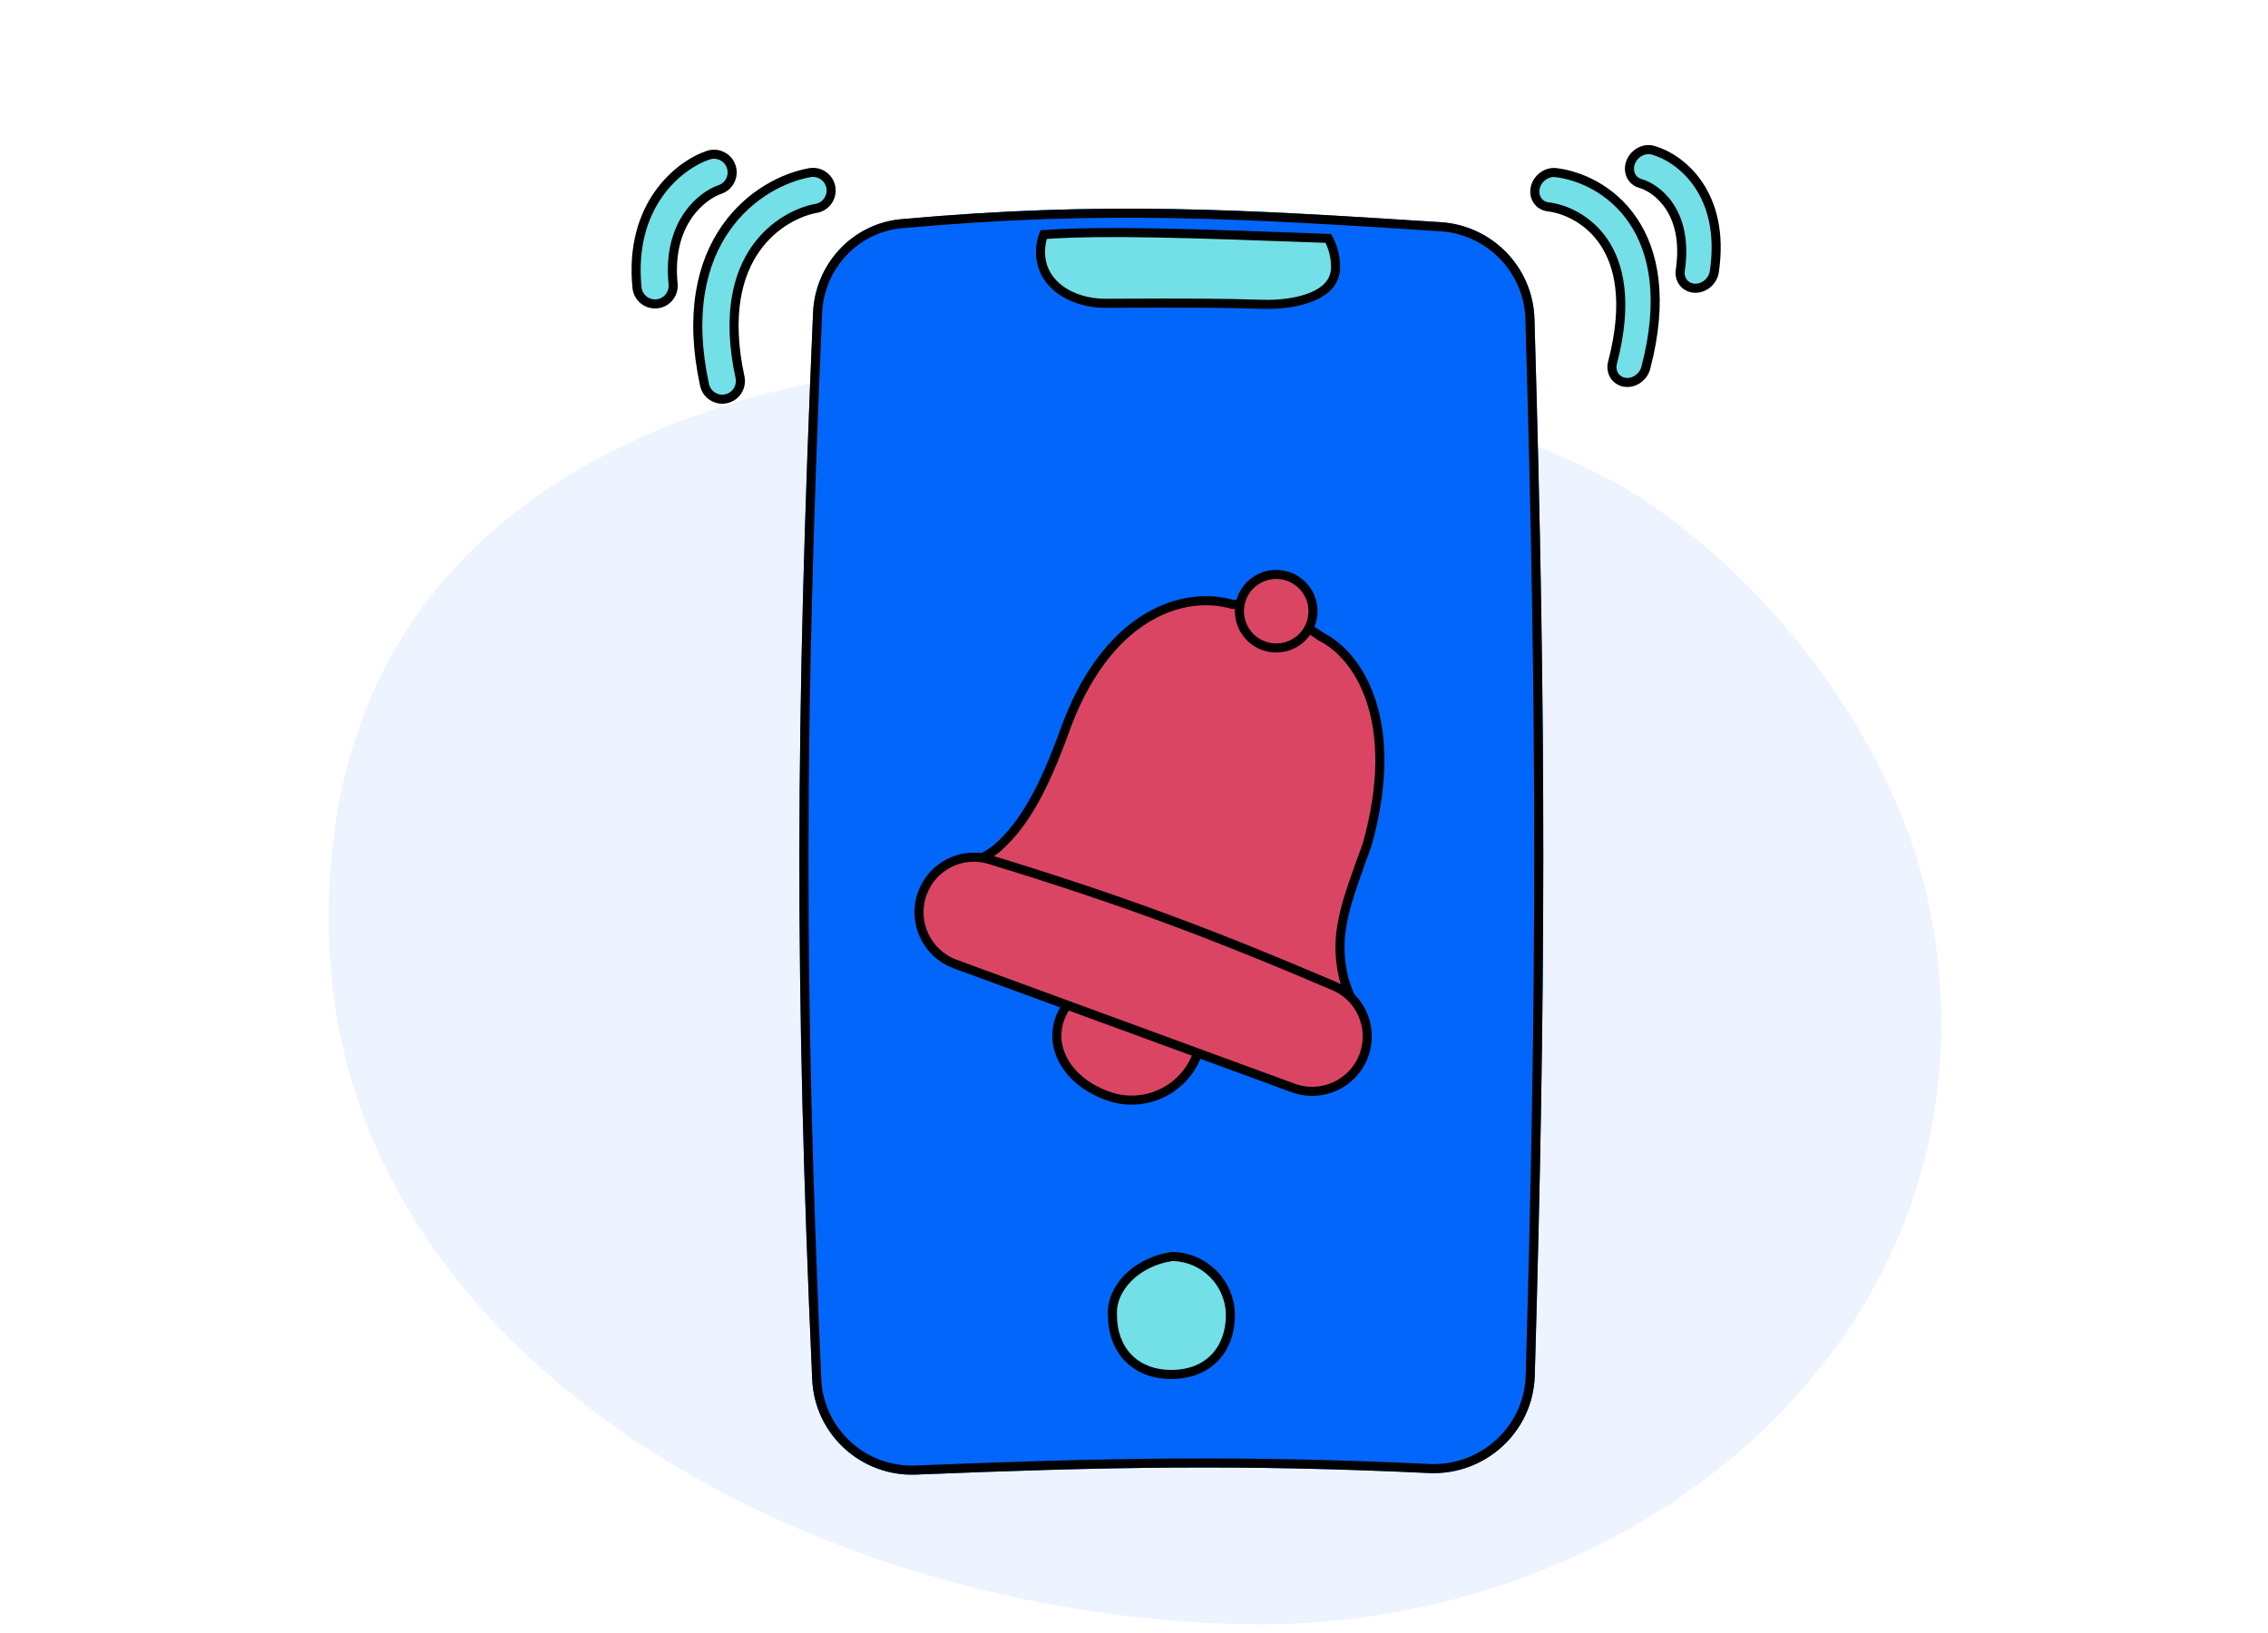
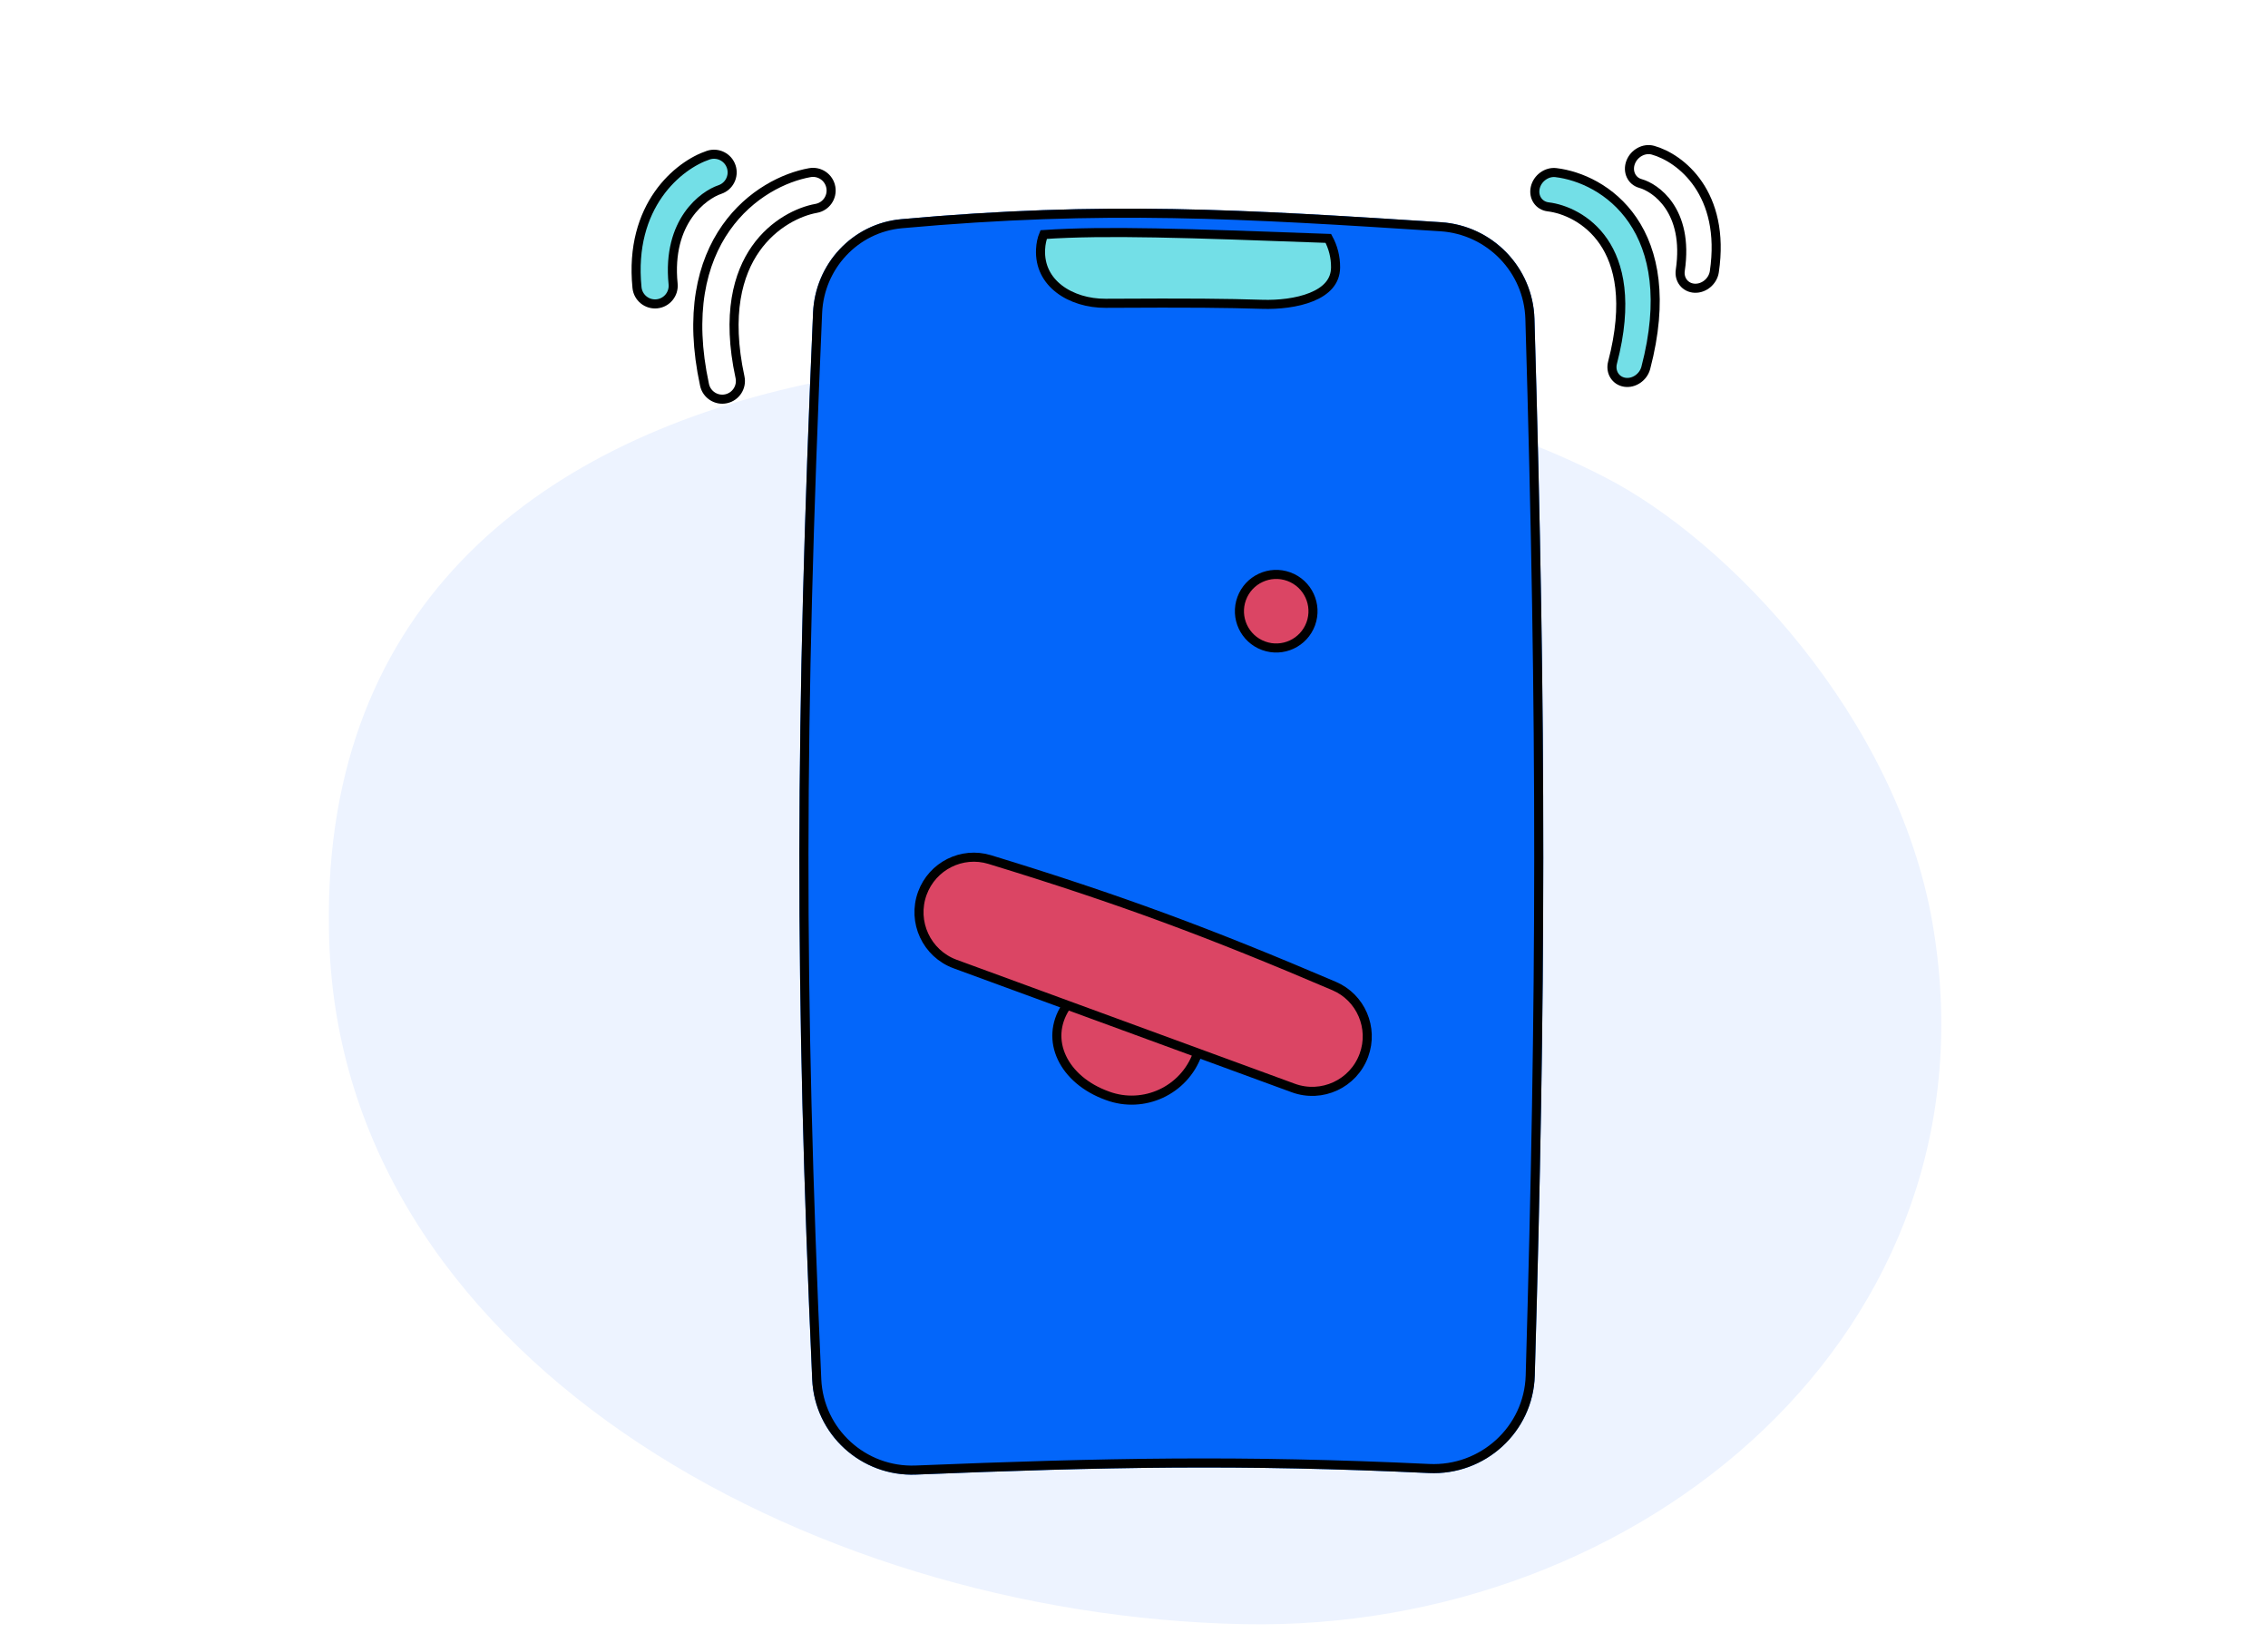
<svg xmlns="http://www.w3.org/2000/svg" width="250" height="180" viewBox="0 0 250 180" fill="none">
  <path d="M137.084 179.026C181.016 179.915 220.758 146.651 213.016 101.74C209.07 79.029 190.516 59.522 176.791 52.545C134.194 30.619 35.022 29.985 36.26 102.359C36.785 149.285 88.677 178.056 137.084 179.026Z" fill="#EDF3FF" />
  <g filter="url(#filter0_d_904_11726)">
    <path d="M89.623 30.468C89.855 25.087 93.973 20.646 99.337 20.16C121.674 18.137 137.096 19.094 158.832 20.494C164.496 20.859 168.974 25.468 169.141 31.142C170.477 76.67 170.394 105.322 169.176 147.638C168.997 153.847 163.697 158.662 157.492 158.368C136.818 157.387 121.72 157.697 100.971 158.538C94.925 158.783 89.798 154.107 89.529 148.062C87.601 104.679 87.66 75.908 89.623 30.468Z" fill="#0366FA" />
    <path d="M99.382 20.659C121.677 18.639 137.066 19.593 158.8 20.993C164.208 21.342 168.482 25.742 168.641 31.156C169.977 76.674 169.894 105.317 168.676 147.623C168.506 153.547 163.447 158.15 157.516 157.868C136.821 156.887 121.707 157.197 100.951 158.038C95.177 158.272 90.285 153.808 90.029 148.04C88.101 104.672 88.16 75.916 90.122 30.489C90.344 25.351 94.275 21.121 99.382 20.659Z" stroke="black" />
  </g>
-   <path d="M122.625 145V144.985L122.624 144.971C122.451 141.987 125.252 139.097 129.162 138.5C132.735 138.52 135.625 141.422 135.625 145C135.625 146.827 135.035 148.448 133.948 149.608C132.865 150.763 131.253 151.5 129.125 151.5C126.997 151.5 125.384 150.763 124.302 149.608C123.214 148.448 122.625 146.827 122.625 145Z" fill="#73DFE7" stroke="black" />
  <path d="M114.702 27.474C114.733 26.849 114.854 26.313 115.043 25.854C121.877 25.392 130.638 25.696 146.422 26.279C146.939 27.226 147.23 28.329 147.219 29.485C147.206 31.051 146.172 32.083 144.573 32.735C142.968 33.389 140.907 33.6 139.151 33.545C135.092 33.418 131.479 33.378 121.873 33.431C119.952 33.442 118.094 32.883 116.756 31.856C115.43 30.839 114.606 29.364 114.702 27.474Z" fill="#73DFE7" stroke="black" />
  <g filter="url(#filter1_d_904_11726)">
    <path fill-rule="evenodd" clip-rule="evenodd" d="M80.603 14.368C80.952 15.416 80.386 16.549 79.338 16.898C77.608 17.475 73.5 20.349 74.196 27.302C74.305 28.401 73.504 29.381 72.405 29.491C71.305 29.601 70.325 28.799 70.216 27.7C69.311 18.652 74.803 14.193 78.073 13.103C79.121 12.754 80.254 13.32 80.603 14.368Z" fill="#73DFE7" />
    <path fill-rule="evenodd" clip-rule="evenodd" d="M80.603 14.368C80.952 15.416 80.386 16.549 79.338 16.898C77.608 17.475 73.5 20.349 74.196 27.302C74.305 28.401 73.504 29.381 72.405 29.491C71.305 29.601 70.325 28.799 70.216 27.7C69.311 18.652 74.803 14.193 78.073 13.103C79.121 12.754 80.254 13.32 80.603 14.368Z" stroke="black" stroke-linecap="round" stroke-linejoin="round" />
  </g>
  <g filter="url(#filter2_d_904_11726)">
-     <path fill-rule="evenodd" clip-rule="evenodd" d="M91.584 16.648C91.778 17.736 91.054 18.775 89.967 18.969C88.086 19.305 85.278 20.601 83.302 23.413C81.367 26.164 80.063 30.609 81.57 37.577C81.803 38.657 81.118 39.721 80.038 39.955C78.958 40.188 77.894 39.502 77.66 38.423C75.967 30.591 77.33 24.953 80.029 21.112C82.686 17.332 86.478 15.529 89.264 15.031C90.351 14.837 91.39 15.561 91.584 16.648Z" fill="#73DFE7" />
    <path fill-rule="evenodd" clip-rule="evenodd" d="M91.584 16.648C91.778 17.736 91.054 18.775 89.967 18.969C88.086 19.305 85.278 20.601 83.302 23.413C81.367 26.164 80.063 30.609 81.57 37.577C81.803 38.657 81.118 39.721 80.038 39.955C78.958 40.188 77.894 39.502 77.66 38.423C75.967 30.591 77.33 24.953 80.029 21.112C82.686 17.332 86.478 15.529 89.264 15.031C90.351 14.837 91.39 15.561 91.584 16.648Z" stroke="black" stroke-linecap="round" stroke-linejoin="round" />
  </g>
  <g filter="url(#filter3_d_904_11726)">
-     <path fill-rule="evenodd" clip-rule="evenodd" d="M179.742 13.899C179.363 14.913 179.847 15.955 180.824 16.226C182.437 16.674 186.197 19.164 185.216 25.798C185.061 26.846 185.775 27.73 186.812 27.771C187.848 27.812 188.815 26.995 188.97 25.947C190.247 17.314 185.247 13.401 182.199 12.555C181.222 12.284 180.122 12.886 179.742 13.899Z" fill="#73DFE7" />
    <path fill-rule="evenodd" clip-rule="evenodd" d="M179.742 13.899C179.363 14.913 179.847 15.955 180.824 16.226C182.437 16.674 186.197 19.164 185.216 25.798C185.061 26.846 185.775 27.73 186.812 27.771C187.848 27.812 188.815 26.995 188.97 25.947C190.247 17.314 185.247 13.401 182.199 12.555C181.222 12.284 180.122 12.886 179.742 13.899Z" stroke="black" stroke-linecap="round" stroke-linejoin="round" />
  </g>
  <g filter="url(#filter4_d_904_11726)">
    <path fill-rule="evenodd" clip-rule="evenodd" d="M169.228 16.693C168.994 17.736 169.632 18.68 170.654 18.801C172.421 19.012 175.022 20.08 176.765 22.633C178.471 25.132 179.5 29.272 177.749 35.968C177.478 37.005 178.079 37.975 179.091 38.135C180.104 38.294 181.145 37.582 181.416 36.545C183.384 29.02 182.354 23.751 179.973 20.264C177.63 16.831 174.12 15.338 171.503 15.026C170.481 14.905 169.463 15.651 169.228 16.693Z" fill="#73DFE7" />
    <path fill-rule="evenodd" clip-rule="evenodd" d="M169.228 16.693C168.994 17.736 169.632 18.68 170.654 18.801C172.421 19.012 175.022 20.08 176.765 22.633C178.471 25.132 179.5 29.272 177.749 35.968C177.478 37.005 178.079 37.975 179.091 38.135C180.104 38.294 181.145 37.582 181.416 36.545C183.384 29.02 182.354 23.751 179.973 20.264C177.63 16.831 174.12 15.338 171.503 15.026C170.481 14.905 169.463 15.651 169.228 16.693Z" stroke="black" stroke-linecap="round" stroke-linejoin="round" />
  </g>
  <g filter="url(#filter5_d_904_11726)">
-     <path d="M117.237 76.888C121.851 63.697 130.466 61.046 135.846 62.617C139.645 62.624 141.599 63.399 145.707 66.232C149.67 68.23 154.565 75.379 150.685 89.149C148.206 95.91 147.073 99.002 148.061 103.565C148.273 104.542 148.717 105.45 149.028 106.4C149.333 107.33 149.436 108.302 149.102 109.214C148.434 111.035 146.417 111.97 144.596 111.303L107.565 97.728C105.744 97.061 104.809 95.043 105.476 93.222C105.78 92.394 106.391 91.76 107.125 91.267C108.102 90.611 109.203 90.134 110.076 89.345C112.922 86.773 115.006 82.973 117.237 76.888Z" fill="#DB4564" stroke="black" stroke-linecap="round" stroke-linejoin="round" />
    <circle cx="140.676" cy="63.371" r="4.055" transform="rotate(20.132 140.676 63.371)" fill="#DB4564" stroke="black" />
    <path d="M122.093 116.792L122.089 116.79C119.618 115.908 117.878 114.345 117.05 112.579C116.227 110.824 116.286 108.836 117.465 107.012L117.495 106.965L117.514 106.913C118.978 102.92 123.401 100.87 127.393 102.333C131.386 103.797 133.436 108.22 131.972 112.213C130.509 116.205 126.086 118.255 122.093 116.792Z" fill="#DB4564" stroke="black" />
    <path d="M109.097 90.747C123.48 95.145 133.307 98.81 147.06 104.685C150.009 105.945 151.447 109.302 150.342 112.318C149.188 115.464 145.703 117.08 142.556 115.926L105.29 102.265C102.136 101.109 100.516 97.615 101.672 94.46C102.777 91.448 106.034 89.811 109.097 90.747Z" fill="#DB4564" stroke="black" />
  </g>
  <defs>
    <filter id="filter0_d_904_11726" x="84.116" y="19" width="90" height="147.547" filterUnits="userSpaceOnUse" color-interpolation-filters="sRGB">
      <feFlood flood-opacity="0" result="BackgroundImageFix" />
      <feColorMatrix in="SourceAlpha" type="matrix" values="0 0 0 0 0 0 0 0 0 0 0 0 0 0 0 0 0 0 127 0" result="hardAlpha" />
      <feOffset dy="4" />
      <feGaussianBlur stdDeviation="2" />
      <feComposite in2="hardAlpha" operator="out" />
      <feColorMatrix type="matrix" values="0 0 0 0 0 0 0 0 0 0 0 0 0 0 0 0 0 0 0.25 0" />
      <feBlend mode="normal" in2="BackgroundImageFix" result="effect1_dropShadow_904_11726" />
      <feBlend mode="normal" in="SourceGraphic" in2="effect1_dropShadow_904_11726" result="shape" />
    </filter>
    <filter id="filter1_d_904_11726" x="65.616" y="12.5" width="19.59" height="25.501" filterUnits="userSpaceOnUse" color-interpolation-filters="sRGB">
      <feFlood flood-opacity="0" result="BackgroundImageFix" />
      <feColorMatrix in="SourceAlpha" type="matrix" values="0 0 0 0 0 0 0 0 0 0 0 0 0 0 0 0 0 0 127 0" result="hardAlpha" />
      <feOffset dy="4" />
      <feGaussianBlur stdDeviation="2" />
      <feComposite in2="hardAlpha" operator="out" />
      <feColorMatrix type="matrix" values="0 0 0 0 0 0 0 0 0 0 0 0 0 0 0 0 0 0 0.25 0" />
      <feBlend mode="normal" in2="BackgroundImageFix" result="effect1_dropShadow_904_11726" />
      <feBlend mode="normal" in="SourceGraphic" in2="effect1_dropShadow_904_11726" result="shape" />
    </filter>
    <filter id="filter2_d_904_11726" x="72.415" y="14.5" width="23.7" height="34.001" filterUnits="userSpaceOnUse" color-interpolation-filters="sRGB">
      <feFlood flood-opacity="0" result="BackgroundImageFix" />
      <feColorMatrix in="SourceAlpha" type="matrix" values="0 0 0 0 0 0 0 0 0 0 0 0 0 0 0 0 0 0 127 0" result="hardAlpha" />
      <feOffset dy="4" />
      <feGaussianBlur stdDeviation="2" />
      <feComposite in2="hardAlpha" operator="out" />
      <feColorMatrix type="matrix" values="0 0 0 0 0 0 0 0 0 0 0 0 0 0 0 0 0 0 0.25 0" />
      <feBlend mode="normal" in2="BackgroundImageFix" result="effect1_dropShadow_904_11726" />
      <feBlend mode="normal" in="SourceGraphic" in2="effect1_dropShadow_904_11726" result="shape" />
    </filter>
    <filter id="filter3_d_904_11726" x="175.113" y="11.989" width="18.561" height="24.284" filterUnits="userSpaceOnUse" color-interpolation-filters="sRGB">
      <feFlood flood-opacity="0" result="BackgroundImageFix" />
      <feColorMatrix in="SourceAlpha" type="matrix" values="0 0 0 0 0 0 0 0 0 0 0 0 0 0 0 0 0 0 127 0" result="hardAlpha" />
      <feOffset dy="4" />
      <feGaussianBlur stdDeviation="2" />
      <feComposite in2="hardAlpha" operator="out" />
      <feColorMatrix type="matrix" values="0 0 0 0 0 0 0 0 0 0 0 0 0 0 0 0 0 0 0.25 0" />
      <feBlend mode="normal" in2="BackgroundImageFix" result="effect1_dropShadow_904_11726" />
      <feBlend mode="normal" in="SourceGraphic" in2="effect1_dropShadow_904_11726" result="shape" />
    </filter>
    <filter id="filter4_d_904_11726" x="164.68" y="14.513" width="22.273" height="32.144" filterUnits="userSpaceOnUse" color-interpolation-filters="sRGB">
      <feFlood flood-opacity="0" result="BackgroundImageFix" />
      <feColorMatrix in="SourceAlpha" type="matrix" values="0 0 0 0 0 0 0 0 0 0 0 0 0 0 0 0 0 0 127 0" result="hardAlpha" />
      <feOffset dy="4" />
      <feGaussianBlur stdDeviation="2" />
      <feComposite in2="hardAlpha" operator="out" />
      <feColorMatrix type="matrix" values="0 0 0 0 0 0 0 0 0 0 0 0 0 0 0 0 0 0 0.25 0" />
      <feBlend mode="normal" in2="BackgroundImageFix" result="effect1_dropShadow_904_11726" />
      <feBlend mode="normal" in="SourceGraphic" in2="effect1_dropShadow_904_11726" result="shape" />
    </filter>
    <filter id="filter5_d_904_11726" x="96.799" y="58.815" width="59.802" height="66.95" filterUnits="userSpaceOnUse" color-interpolation-filters="sRGB">
      <feFlood flood-opacity="0" result="BackgroundImageFix" />
      <feColorMatrix in="SourceAlpha" type="matrix" values="0 0 0 0 0 0 0 0 0 0 0 0 0 0 0 0 0 0 127 0" result="hardAlpha" />
      <feOffset dy="4" />
      <feGaussianBlur stdDeviation="2" />
      <feComposite in2="hardAlpha" operator="out" />
      <feColorMatrix type="matrix" values="0 0 0 0 0 0 0 0 0 0 0 0 0 0 0 0 0 0 0.25 0" />
      <feBlend mode="normal" in2="BackgroundImageFix" result="effect1_dropShadow_904_11726" />
      <feBlend mode="normal" in="SourceGraphic" in2="effect1_dropShadow_904_11726" result="shape" />
    </filter>
  </defs>
</svg>